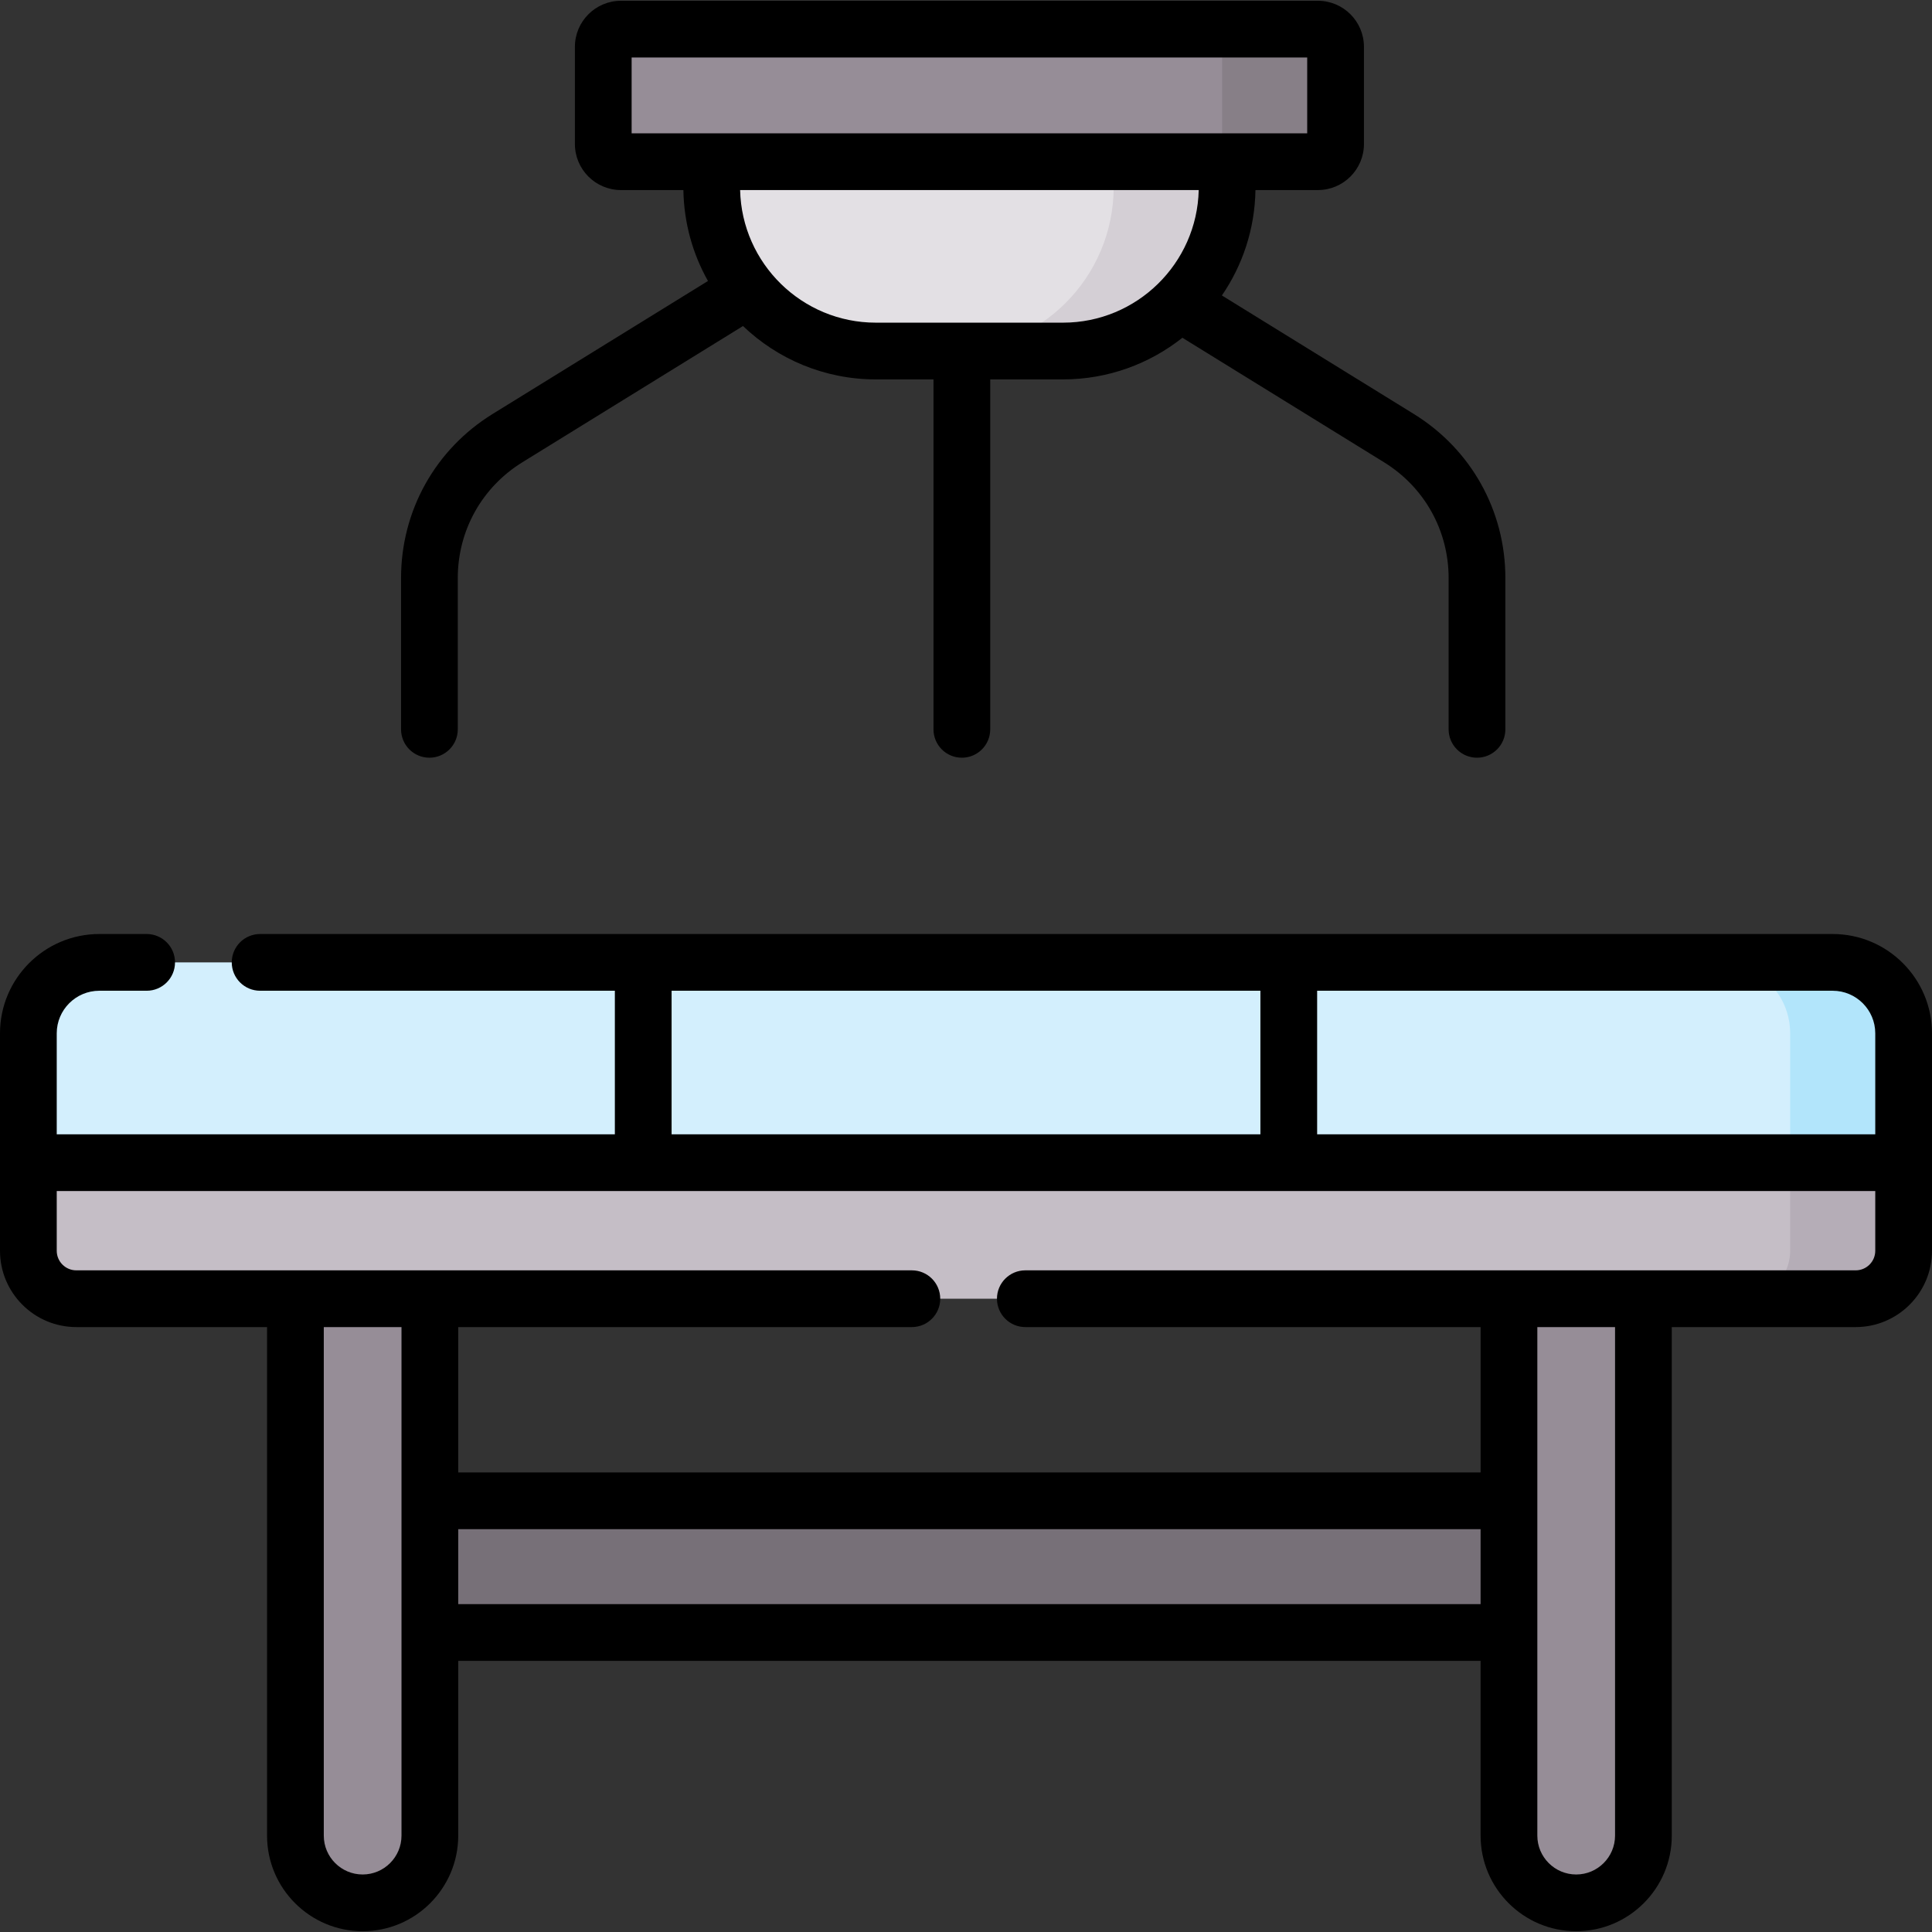
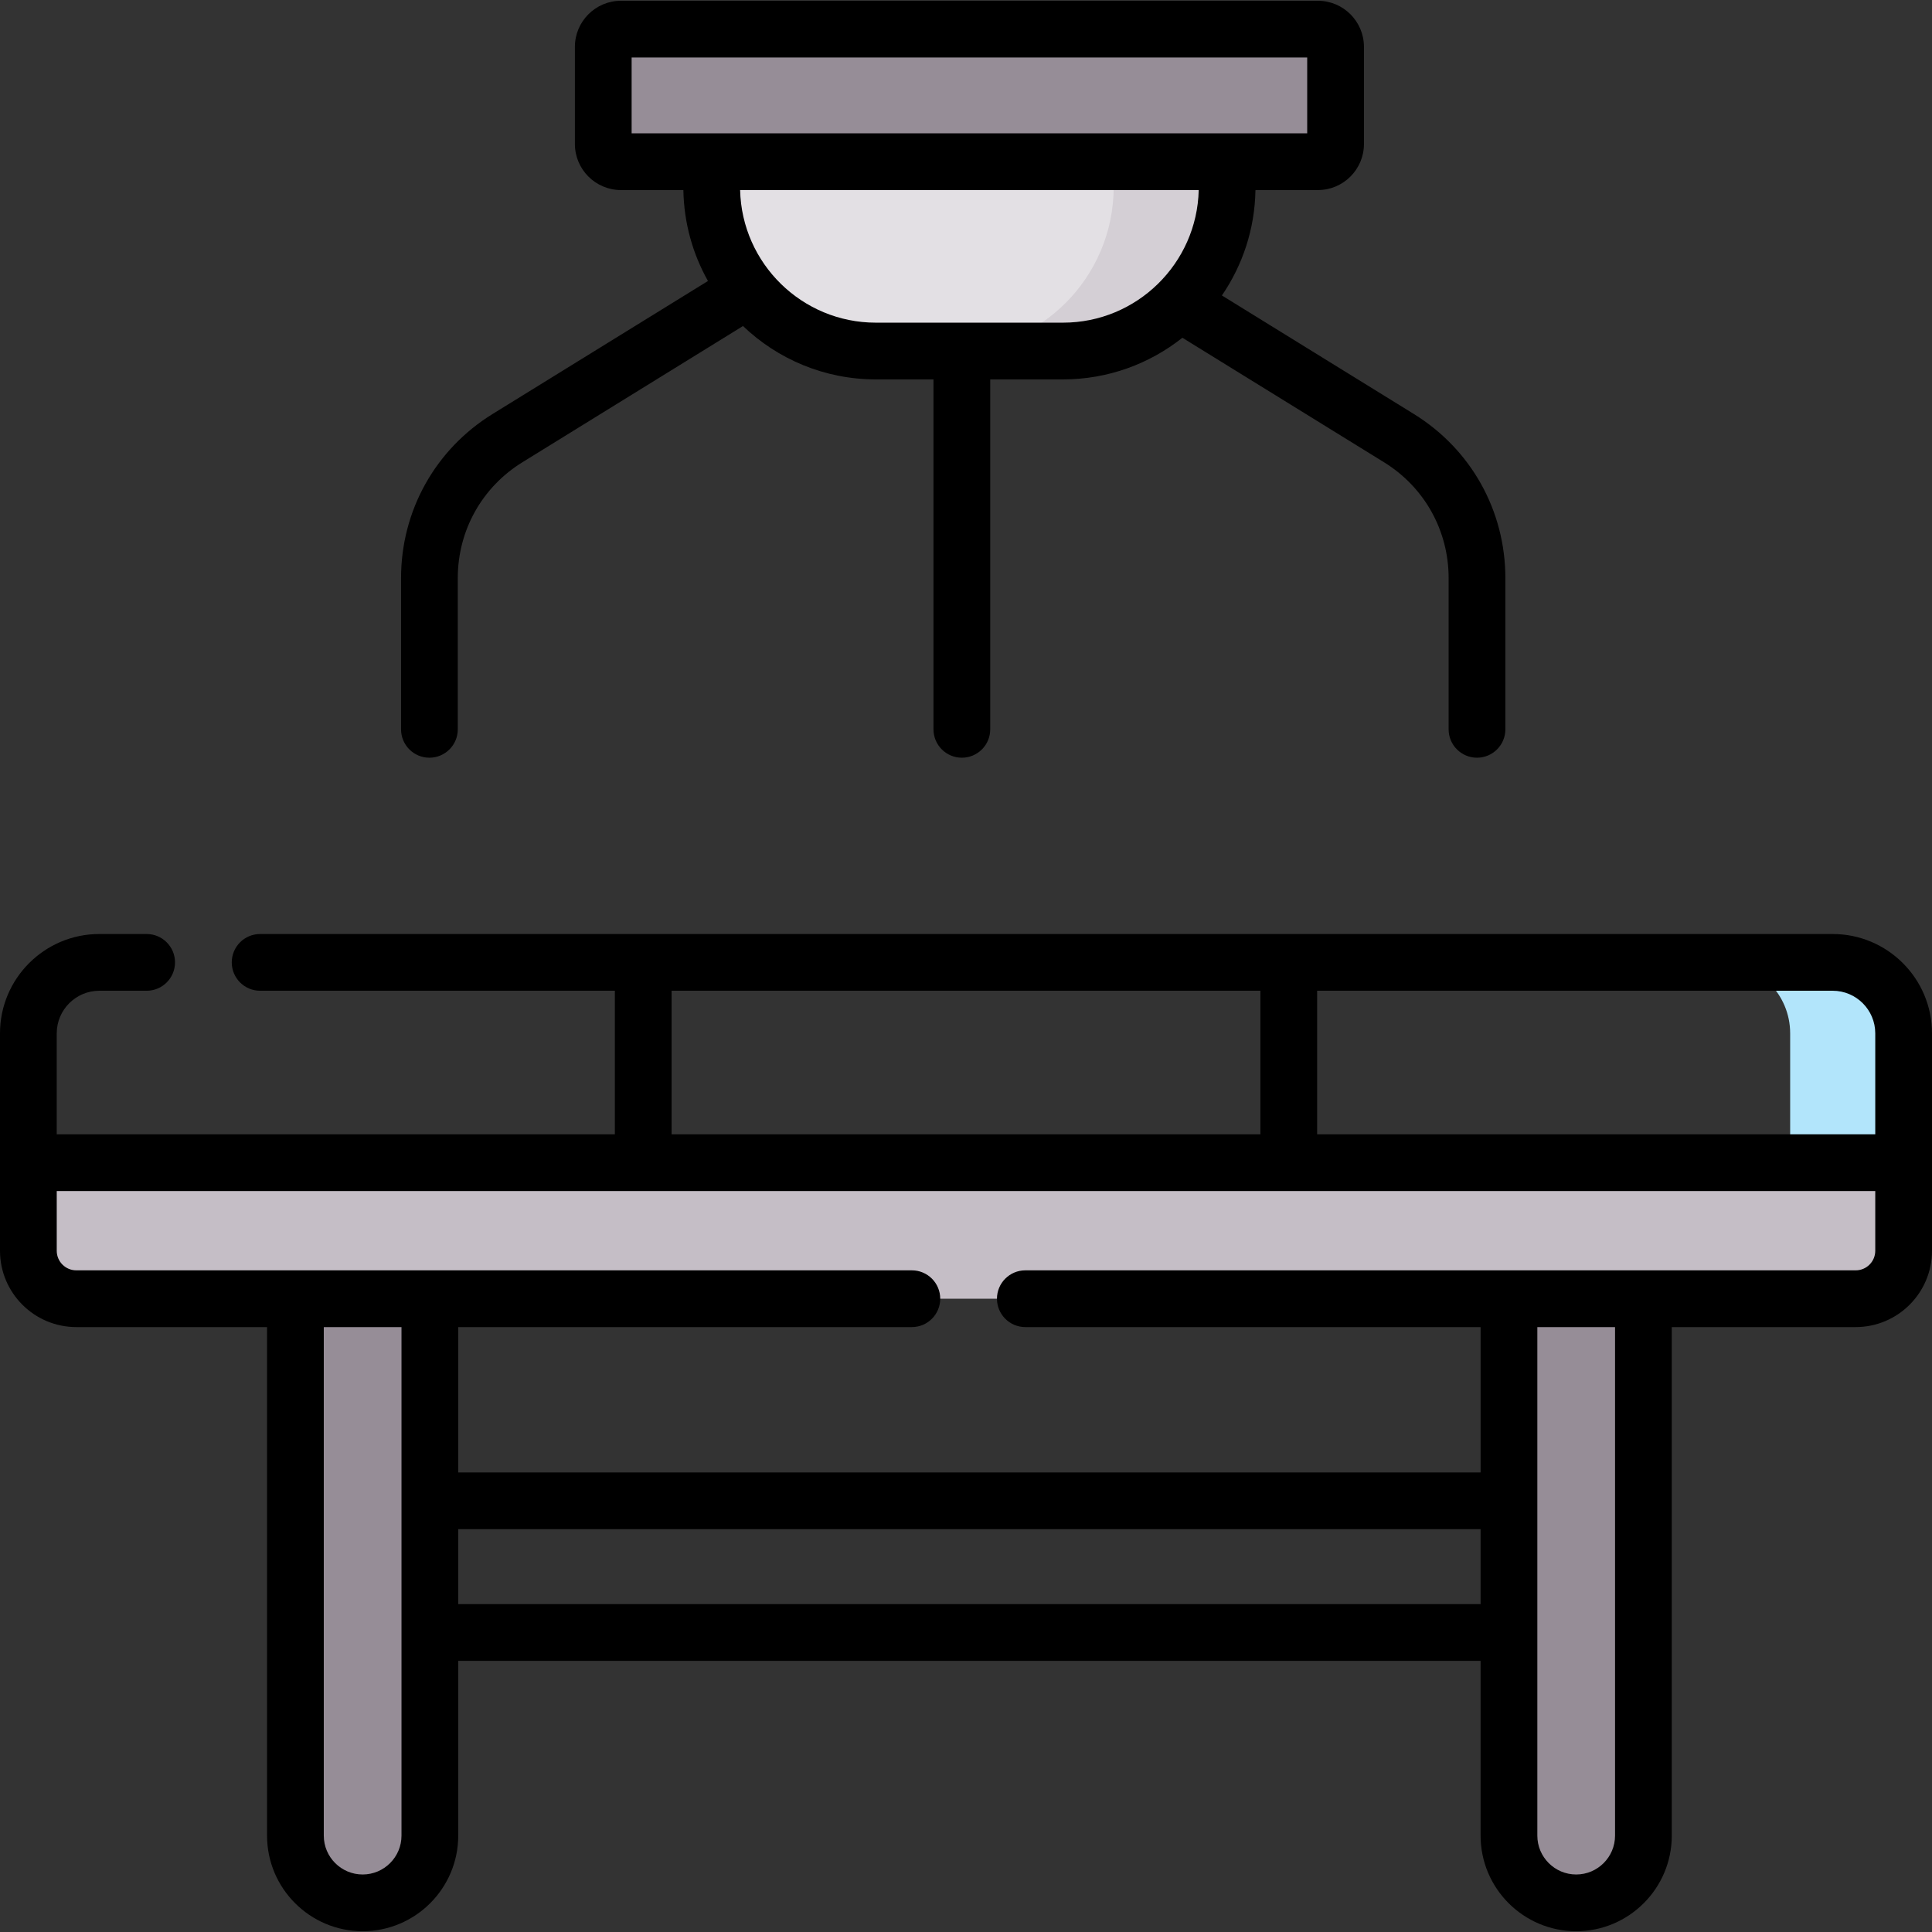
<svg xmlns="http://www.w3.org/2000/svg" id="Layer_1" enable-background="new 0 0 510.774 510.774" viewBox="0 0 510.774 510.774">
  <rect x="0" y="0" width="510.774" height="510.774" fill="#333333" stroke="none" />
  <g>
    <path d="m281.038 92.804h-49.495c-23.967 0-43.396-19.429-43.396-43.396v-41.704h136.287v41.703c0 23.968-19.429 43.397-43.396 43.397z" fill="#e3e0e4" />
    <path d="m294.434 7.704v41.703c0 23.967-19.429 43.396-43.396 43.396h30c23.967 0 43.396-19.429 43.396-43.396v-41.703z" fill="#d4cfd5" />
-     <path d="m484.517 254.43h-458.26c-10.359 0-18.757 8.398-18.757 18.757v34.194h495.774v-34.194c0-10.359-8.398-18.757-18.757-18.757z" fill="#d3effd" />
    <path d="m484.517 254.43h-30c10.359 0 18.757 8.398 18.757 18.757v34.194h30v-34.194c0-10.359-8.398-18.757-18.757-18.757z" fill="#b2e5fb" />
    <path d="m95.874 503.07c-9.815 0-17.772-7.957-17.772-17.772v-141.949h35.544v141.949c0 9.815-7.957 17.772-17.772 17.772z" fill="#968d97" />
    <path d="m416.707 503.07c-9.815 0-17.772-7.957-17.772-17.772v-141.949h35.544v141.949c0 9.815-7.957 17.772-17.772 17.772z" fill="#968d97" />
-     <path d="m113.646 396.774h285.289v34.816h-285.289z" fill="#777078" />
    <path d="m490.603 343.349h-470.433c-6.998 0-12.67-5.673-12.67-12.671v-23.297h495.774v23.297c0 6.998-5.673 12.671-12.671 12.671z" fill="#c5bec6" />
-     <path d="m473.274 307.382v23.297c0 6.998-5.673 12.671-12.671 12.671h30c6.998 0 12.671-5.673 12.671-12.671v-23.297z" fill="#b5adb7" />
    <path d="m348.42 42.747h-184.26c-2.581 0-4.673-2.092-4.673-4.673v-25.696c0-2.581 2.092-4.673 4.673-4.673h184.26c2.581 0 4.673 2.092 4.673 4.673v25.696c0 2.581-2.092 4.673-4.673 4.673z" fill="#968d97" />
-     <path d="m348.42 7.704h-30c2.581 0 4.673 2.092 4.673 4.673v25.696c0 2.581-2.092 4.673-4.673 4.673h30c2.581 0 4.673-2.092 4.673-4.673v-25.695c0-2.581-2.092-4.674-4.673-4.674z" fill="#877f87" />
    <g>
      <path d="m484.517 246.93h-415.747c-4.142 0-7.5 3.358-7.5 7.5s3.358 7.5 7.5 7.5h93.783v37.951h-147.553v-26.694c0-6.207 5.05-11.257 11.257-11.257h12.513c4.142 0 7.5-3.358 7.5-7.5s-3.358-7.5-7.5-7.5h-12.513c-14.478 0-26.257 11.779-26.257 26.257v57.491c0 11.122 9.048 20.17 20.17 20.17h50.432v134.449c0 13.935 11.337 25.272 25.272 25.272s25.272-11.337 25.272-25.272v-46.207h270.288v46.207c0 13.935 11.337 25.272 25.272 25.272s25.273-11.337 25.273-25.272v-134.448h48.624c11.122 0 20.17-9.048 20.17-20.17v-57.491c.001-14.479-11.778-26.258-26.256-26.258zm11.257 26.257v26.694h-147.554v-37.951h136.296c6.208 0 11.258 5.05 11.258 11.257zm-318.221-11.257h155.667v37.951h-155.667zm-71.407 223.367c0 5.664-4.608 10.272-10.272 10.272s-10.272-4.608-10.272-10.272v-134.448h20.544zm15-61.207v-19.816h270.288v19.816zm305.833 61.207c0 5.664-4.608 10.272-10.273 10.272s-10.272-4.608-10.272-10.272v-134.448h20.545zm68.795-154.619c0 2.851-2.319 5.17-5.17 5.17h-56.124-35.545-127.863c-4.142 0-7.5 3.358-7.5 7.5s3.358 7.5 7.5 7.5h120.363v38.426h-270.289v-38.426h119.926c4.142 0 7.5-3.358 7.5-7.5s-3.358-7.5-7.5-7.5h-127.426-35.544-57.932c-2.851 0-5.17-2.319-5.17-5.17v-15.797h480.774z" />
      <path d="m113.525 200.32c4.142 0 7.5-3.358 7.5-7.5v-39.981c0-12.574 6.387-24.025 17.086-30.631l58.022-35.829c.098-.061.187-.13.282-.194 9.142 8.736 21.514 14.119 35.127 14.119h15.248v92.517c0 4.142 3.358 7.5 7.5 7.5s7.5-3.358 7.5-7.5v-92.517h19.247c11.914 0 22.876-4.126 31.558-11.009l53.301 32.913c10.698 6.606 17.085 18.057 17.085 30.631v39.981c0 4.142 3.358 7.5 7.5 7.5s7.5-3.358 7.5-7.5v-39.981c0-17.813-9.048-34.035-24.205-43.394l-50.739-31.331c5.459-7.961 8.706-17.545 8.875-27.867h16.508c6.712 0 12.173-5.461 12.173-12.173v-25.696c0-6.712-5.461-12.173-12.173-12.173h-184.259c-6.712 0-12.173 5.461-12.173 12.173v25.696c0 6.712 5.461 12.173 12.173 12.173h16.508c.142 8.718 2.484 16.907 6.499 24.04l-56.936 35.158c-15.156 9.359-24.205 25.581-24.205 43.394v39.981c-.002 4.143 3.356 7.5 7.498 7.5zm53.462-185.116h178.606v20.042h-178.606zm149.925 35.043c-.449 19.406-16.363 35.057-35.875 35.057h-49.495c-19.511 0-35.425-15.651-35.874-35.057z" />
    </g>
  </g>
</svg>